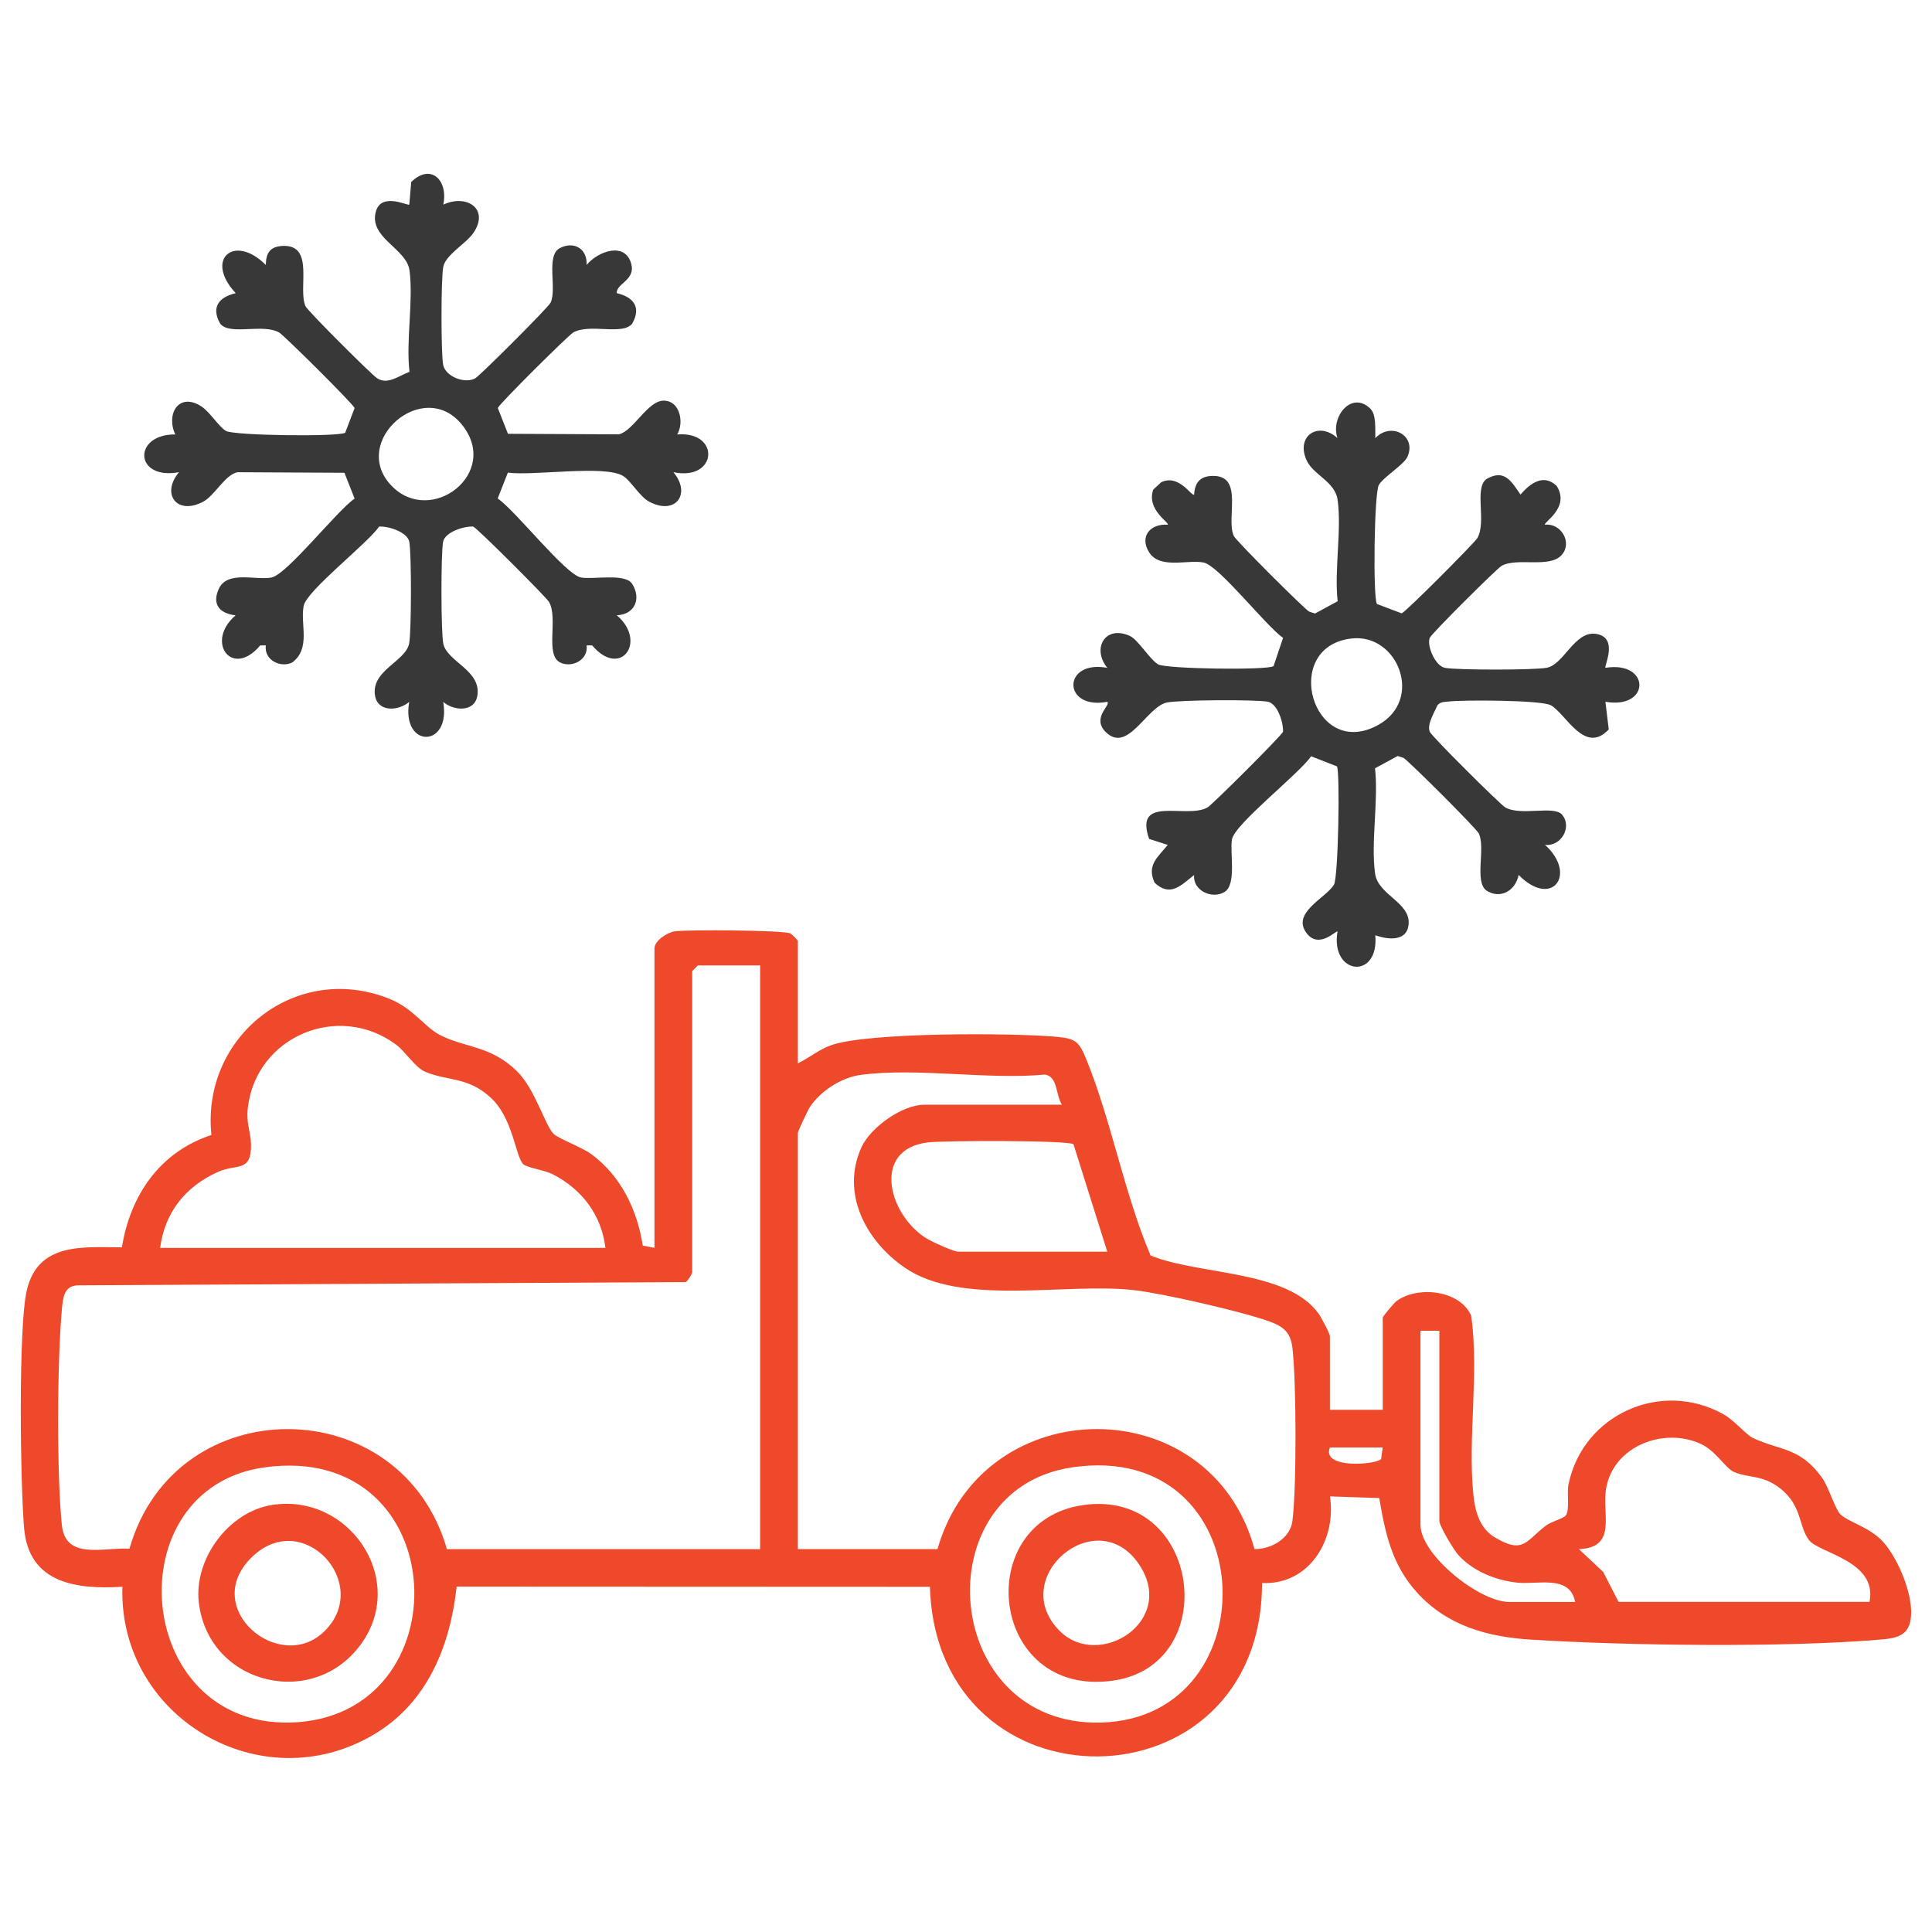
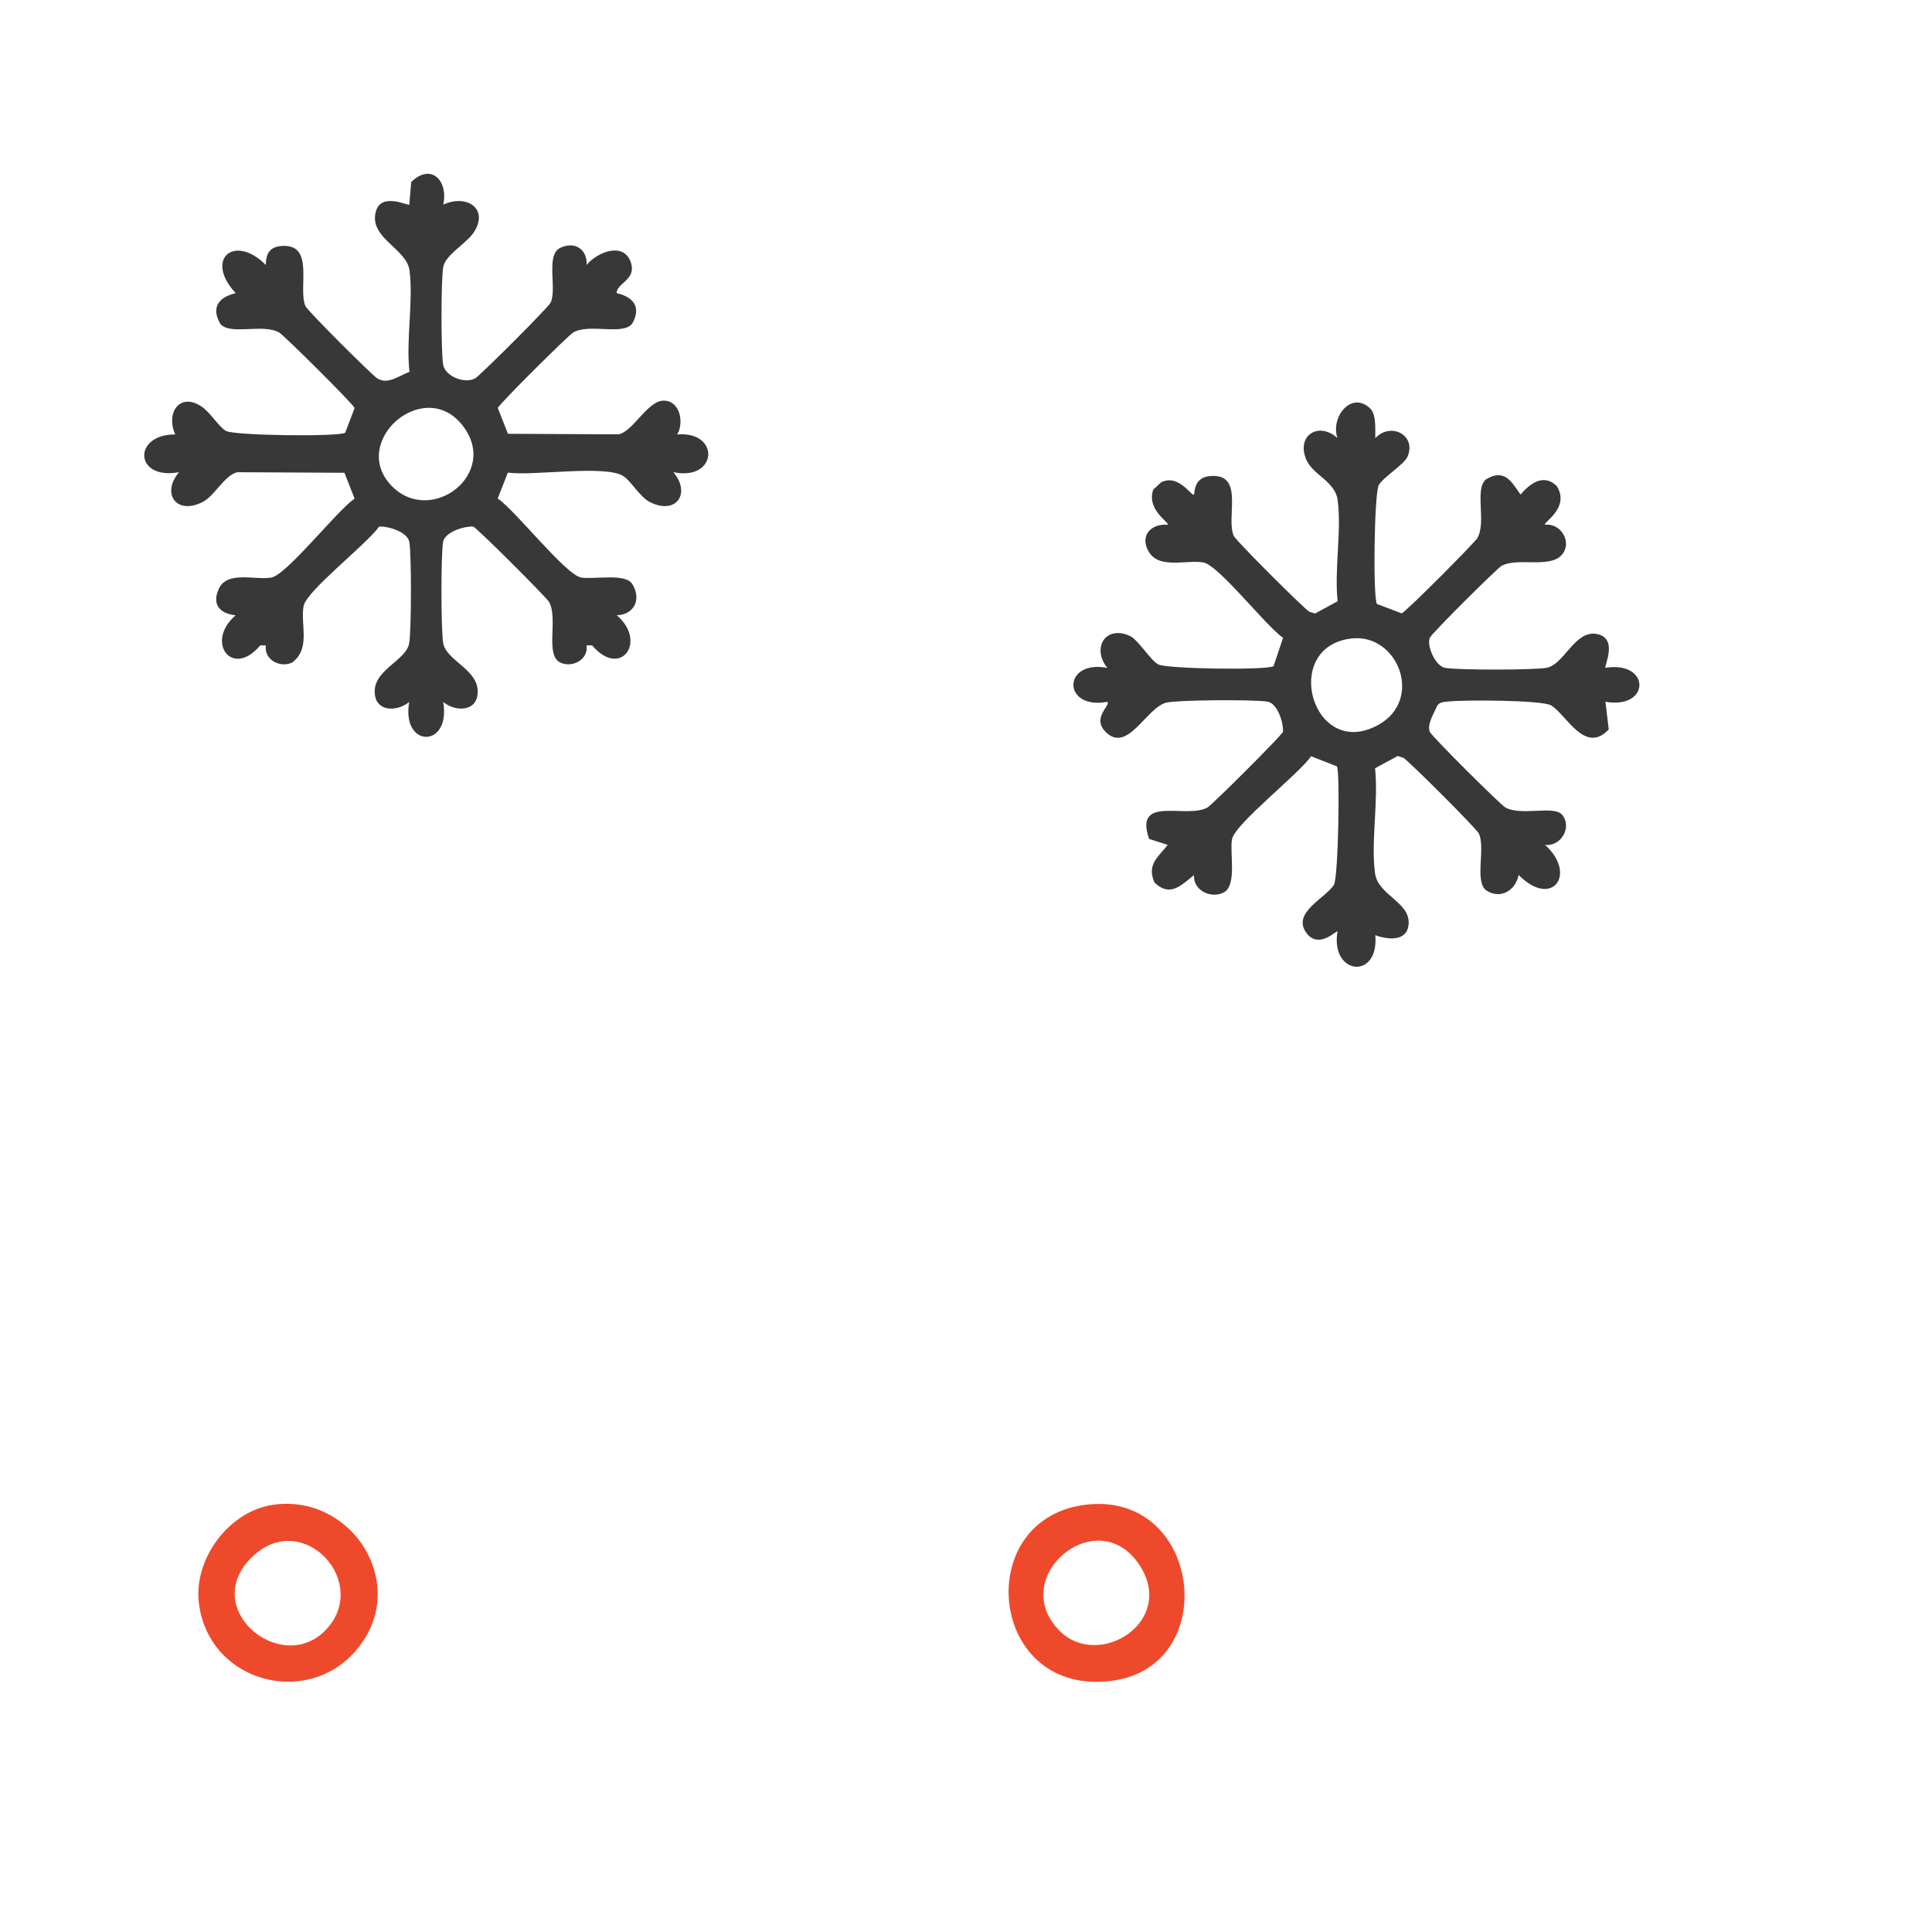
<svg xmlns="http://www.w3.org/2000/svg" id="Layer_1" data-name="Layer 1" viewBox="0 0 384 384">
  <defs>
    <style>
      .cls-1 {
        fill: #383838;
      }

      .cls-2 {
        fill: #ef492b;
      }
    </style>
  </defs>
-   <path class="cls-2" d="M158.58,211.35c2.24-1.09,4.16-2.71,6.54-3.58,7.23-2.63,36.23-2.49,44.87-1.7,3.87.35,4.5.98,5.95,4.55,4.99,12.26,7.51,26.62,12.75,38.92,9.44,3.9,27.16,2.83,33.4,11.57.53.74,2.24,3.96,2.24,4.5v14.6h10.5v-18.34c0-.21,2.22-2.88,2.73-3.26,4.19-3.11,12.63-2.22,14.86,2.92,1.59,11.46-.72,24.18.42,35.51.33,3.3,1.23,6.69,4.23,8.5,5.73,3.47,6.22.7,10.2-2.32,1.07-.81,3.56-1.43,3.96-2.03.81-1.19.14-4.37.53-6.21,2.89-13.87,18.42-20.82,30.8-13.88,2.16,1.21,4.54,4.09,5.8,4.69,5.46,2.57,9.41,1.81,13.8,7.94,1.29,1.8,2.59,6.22,3.62,7.24,1.55,1.53,5.8,2.55,8.44,5.42,3.17,3.45,6.8,11.99,5.28,16.53-.87,2.6-3.69,2.78-6.01,2.98-18.86,1.58-49.95,1.19-69.06,0-8.77-.54-16.77-2.73-22.82-9.41-4.94-5.46-6.29-11.71-7.47-18.74l-9.8-.33c1.32,8.56-4.07,17.64-13.5,17.22,0,45.4-64.62,46.25-66.01.75l-94.07-.04c-1.28,11.81-5.81,23.07-16.41,29.37-22.48,13.37-50.83-3.44-50.02-29.34-9.18.57-18.57-.69-19.53-11.57-.76-8.56-1.2-40.16.54-47.42,2.27-9.45,11.03-8.51,18.89-8.47,1.65-10.35,7.56-18.98,17.79-22.33-2.03-19.51,16.68-34.5,35.31-27.1,4.81,1.91,7.01,5.6,10.05,7.19,5.04,2.63,10.02,2.05,15.31,7.17,3.66,3.54,5.63,10.83,7.34,12.51.96.95,5.57,2.62,7.54,4.07,5.87,4.34,9.08,11.05,10.19,18.15l2.32.44v-59.51c0-1.51,2.46-3.18,4.09-3.41,2.55-.35,21.51-.23,22.9.42.35.17,1.51,1.36,1.51,1.49v24.33ZM151.08,191.89h-12.38l-1.12,1.12v59.88c0,.29-.87,1.68-1.26,1.93l-120.66.65c-2.97-.03-3.15,2.48-3.37,4.87-.93,10.45-1.04,32.39,0,42.75.7,7.02,8.16,4.45,13.44,4.72,9.1-31.85,54.03-31.56,63.1.1h62.25v-116.02ZM31.83,248.03h88.5c-.77-6.53-4.66-11.66-10.46-14.63-1.63-.84-5.13-1.3-5.87-2.01-1.57-1.51-1.99-9.18-6.55-13.3s-8.38-3.17-12.93-5.06c-2-.83-3.97-4.06-5.82-5.42-11.49-8.5-27.79-1.57-29.44,12.55-.37,3.17.57,4.67.63,7.29.12,5.64-2.86,3.8-6.58,5.48-6.43,2.91-10.54,7.96-11.48,15.11ZM211.08,219.58c-1.31-1.96-.77-5.55-3.37-6-11.49,1.07-25.53-1.44-36.69.07-3.81.52-8,3.23-10.07,6.42-.43.66-2.37,4.79-2.37,5.12v82.71h27.75c9.03-31.7,54.32-31.93,63.01,0,3.39,0,7.06-2.09,7.53-5.57.86-6.49.8-27.91,0-34.5-.38-3.08-1.88-4.21-4.55-5.18-5.47-1.97-20.99-5.53-26.8-6.21-13.7-1.6-34.38,3.33-45.73-4.51-7.69-5.3-12.72-14.75-8.58-23.88,1.81-4,8.15-8.48,12.5-8.48h27.38ZM220.08,248.78l-6.72-21.36c-1.2-.8-25.88-.73-28.92-.36-11.53,1.39-7.71,14.94.15,19.34,1.07.6,4.99,2.38,5.86,2.38h29.62ZM286.08,264.5h-3.75v38.55c0,6.03,11.73,15.35,17.62,15.35h13.12c-1.05-5.5-7.46-3.39-11.53-3.84-4.29-.47-8.79-2.27-11.71-5.52-.89-.99-3.75-5.75-3.75-6.73v-37.8ZM371.58,318.39c1.64-8.21-10.09-9.66-12.05-12.31-2.08-2.81-1.35-6.75-5.58-10.15-3.61-2.9-6.31-2.07-9.36-3.39-1.59-.69-3.57-4.16-6.47-5.52-7.38-3.44-17.35.36-18.87,8.7-.94,5.18,2.32,11.85-5.42,12.19l4.82,4.53,3.05,5.94h49.88ZM274.83,287.7h-10.5c-1.75,4.35,9.35,3.41,10.17,2.29l.33-2.29ZM52.65,291.64c-29.84,4.07-26.23,51.47,5.01,50.73,34.62-.82,32.73-55.87-5.01-50.73ZM213.16,291.64c-29.81,4.35-26.06,51.68,5.76,50.73,33.97-1.02,31.96-56.23-5.76-50.73Z" />
  <path class="cls-1" d="M88.09,40.68c4.71-2.19,9.24.86,6,5.62-1.43,2.1-5.53,4.34-5.99,6.75s-.46,17.1-.02,19.45,4.36,3.87,6.41,2.67c.94-.55,14.52-14.07,14.96-15.04,1.29-2.83-1.04-9.4,1.88-10.85s5.46.33,5.26,3.38c2.28-2.74,7.67-4.69,8.88-.21.87,3.23-2.94,3.85-2.9,5.81,3.36.79,4.94,2.81,3.08,6.07-1.91,2.4-8.47-.11-11.73,1.76-.92.53-14.55,14.03-14.98,15l2.02,5.13,21.99.11c2.91-.56,5.79-6.79,9.04-6.7s3.98,4.49,2.6,6.72c8.67-.71,8.04,9.34-.75,7.5,3.6,4.27.48,8.64-4.78,5.88-1.94-1.02-3.72-4.28-5.3-5.18-3.77-2.16-17.71.07-22.82-.61l-2.02,5.14c3.55,2.4,13.45,15.11,16.56,15.7,2.42.46,8.77-.92,10.16,1.26,1.89,2.96.51,6.12-3.05,6.25,6.14,5.25.72,12.65-4.89,5.99h-1.11c.4,2.86-2.92,4.55-5.26,3.39-3.06-1.52-.33-8.77-2.21-12.04-.53-.92-14.11-14.5-15.06-14.97-1.89-.1-5.62,1.1-5.99,3.03-.45,2.37-.43,17.82.03,20.2.7,3.63,7.71,5.37,6.76,10.48-.59,3.18-4.61,2.98-6.77,1.14,1.6,9.26-8.37,9.26-6.76,0-2.15,1.84-6.17,2.04-6.77-1.14-.95-5.11,6.06-6.85,6.76-10.48.46-2.38.48-17.83.03-20.2-.37-1.93-4.1-3.13-5.99-3.03-2.36,3.4-14.43,12.74-15.01,15.78-.7,3.66,1.48,8.42-2.27,11.24-2.35,1.13-5.62-.49-5.25-3.4h-1.11c-5.6,6.68-11.03-.73-4.89-5.98-3.08-.34-4.77-2.09-3.36-5.23,1.68-3.74,7.35-1.68,10.47-2.28s13.01-13.28,16.54-15.69l-2.02-5.13-21.24-.11c-2.51.48-4.53,4.65-6.86,5.87-5.26,2.76-8.38-1.61-4.78-5.88-8.89,1.66-9.27-7.55-.75-7.5-1.9-4.16.78-8.46,5.21-5.56,1.71,1.12,3.46,4.05,4.87,4.86,1.67.95,22.47,1.19,23.7.36l1.87-4.91c-.43-.97-14.06-14.47-14.98-15-3.26-1.87-9.82.64-11.73-1.76-1.86-3.26-.28-5.28,3.08-6.07-6.29-6.73-.29-11.9,5.98-5.61.03-2.41.88-3.67,3.36-3.78,6.44-.29,2.94,8.51,4.54,12,.42.92,13.02,13.5,14.21,14.29,2.1,1.4,4.34-.5,6.45-1.26-.73-6.3.8-14.08,0-20.17-.59-4.39-8.22-6.48-6.66-11.78,1.11-3.78,6.39-1,6.62-1.29l.38-4.49c3.92-3.83,7.39-.33,6.38,4.49ZM77.84,96.57c7.83,8.08,21.7-2.51,14.01-12.12s-22.48,3.38-14.01,12.12Z" />
  <path class="cls-1" d="M272.41,81.28c1.17,1.16.9,4.23.94,5.81,3.14-3.33,8.29-.5,6.38,3.72-.71,1.56-4.76,4-5.68,5.59s-1.19,22.43-.37,23.65l4.92,1.86c.97-.43,14.5-14.04,15.03-14.95,1.87-3.25-.65-9.81,1.76-11.71,3.62-2.15,5.01.42,6.82,3.05,1.95-2.26,4.59-4.2,7.18-1.73,2.78,4.33-2.75,7.3-2.31,7.72,3.18-.35,5.48,3.5,3.36,5.97-2.41,2.8-8.91.44-12.02,2.23-.88.5-13.84,13.36-14.24,14.28-.64,1.51,1.06,5.61,3.03,5.97,2.52.46,17.75.46,20.23-.02,3.39-.65,5.53-7.32,9.72-6.74,4.67.65,1.61,6.5,1.93,6.75,9.01-1.44,9,8.32,0,6.75l.66,5.5c-4.78,5.1-8.47-3.07-11.5-4.8-1.82-1.04-17.33-1.1-20.33-.75-.83.1-1.64.02-2.23.77-.58,1.38-2.12,3.79-1.51,5.24.41.98,14.07,14.51,14.99,15.03,3.12,1.79,9.69-.45,11.3,1.45,2.08,2.45-.2,6.38-3.39,6,6.49,5.86,1.37,12.71-5.24,5.98-.61,3.15-3.68,4.92-6.46,3.06-2.35-1.87-.09-8.31-1.44-11.28-.44-.97-13.8-14.29-14.98-15.05l-1.16-.37-4.5,2.44c.71,6.51-.85,14.58,0,20.87.59,4.42,7.18,5.76,6.66,10.27-.38,3.33-4.09,2.95-6.61,2.04.79,8.95-8.98,7.97-7.51-.75-.19-.28-3.62,3.5-6.06.45-3.31-4.15,3.84-7.11,5.36-9.76.87-1.51,1.22-22.5.59-23.5l-5.14-2.01c-2.41,3.53-15.13,13.41-15.72,16.51-.48,2.53.99,8.99-1.51,10.48s-6.32-.32-6.02-3.38c-2.62,2.07-4.77,4.46-7.87,1.5-1.58-3.55.68-5.04,2.63-7.49l-3.7-1.19c-3.1-8.84,7.47-3.88,11.61-6.26.92-.53,14.53-14.08,15-15.03.1-1.88-1.1-5.61-3.03-5.98-2.44-.46-17.73-.37-20.1.17-4.02.91-7.76,10.25-12.14,5.82-2.8-2.83,1.11-5.3.35-5.97-8.99,1.68-8.99-8.43,0-6.75-3.16-3.9-.38-8.57,4.49-6.34,1.63.74,3.98,4.71,5.6,5.64s21.72,1.2,22.95.36l1.89-5.62c-3.41-2.36-12.76-14.4-15.81-14.98-3.2-.61-8.63,1.35-10.78-1.98-2.01-3.11.13-5.78,3.67-5.53.42-.4-4.29-2.96-2.88-6.98l1.58-1.46c3.54-1.71,6.03,2.88,6.54,2.45.18-2.62,1.39-3.8,4.08-3.7,5.71.22,2.24,8.46,3.81,11.92.44.97,13.8,14.29,14.98,15.05l1.16.37,4.5-2.44c-.69-6.28.82-14.05,0-20.12-.5-3.72-4.92-4.96-6.23-8.02-2.07-4.83,2.5-7.65,6.19-4.29-1.44-4.17,2.81-9.55,6.58-5.81ZM268.66,126.9c-14.23,1.6-7.83,24.31,5.2,17.23,9.22-5.01,3.98-18.26-5.2-17.23Z" />
  <path class="cls-2" d="M215.4,299.13c23.3-3.23,27.65,31.89,5.74,34.92-24.57,3.39-28.19-31.81-5.74-34.92ZM210.59,324.13c7.8,7.86,23.38-1.87,15.82-13.17-8.39-12.54-26.33,2.58-15.82,13.17Z" />
  <path class="cls-2" d="M54.14,299.11c15.11-2.3,26.48,14.33,18.07,27.01-9.24,13.93-30.7,9.02-32.69-7.56-1.04-8.69,5.94-18.13,14.62-19.45ZM64.58,324.13c9.35-9.42-4.3-24.37-14.4-14.75-10.73,10.21,5.55,23.67,14.4,14.75Z" />
</svg>